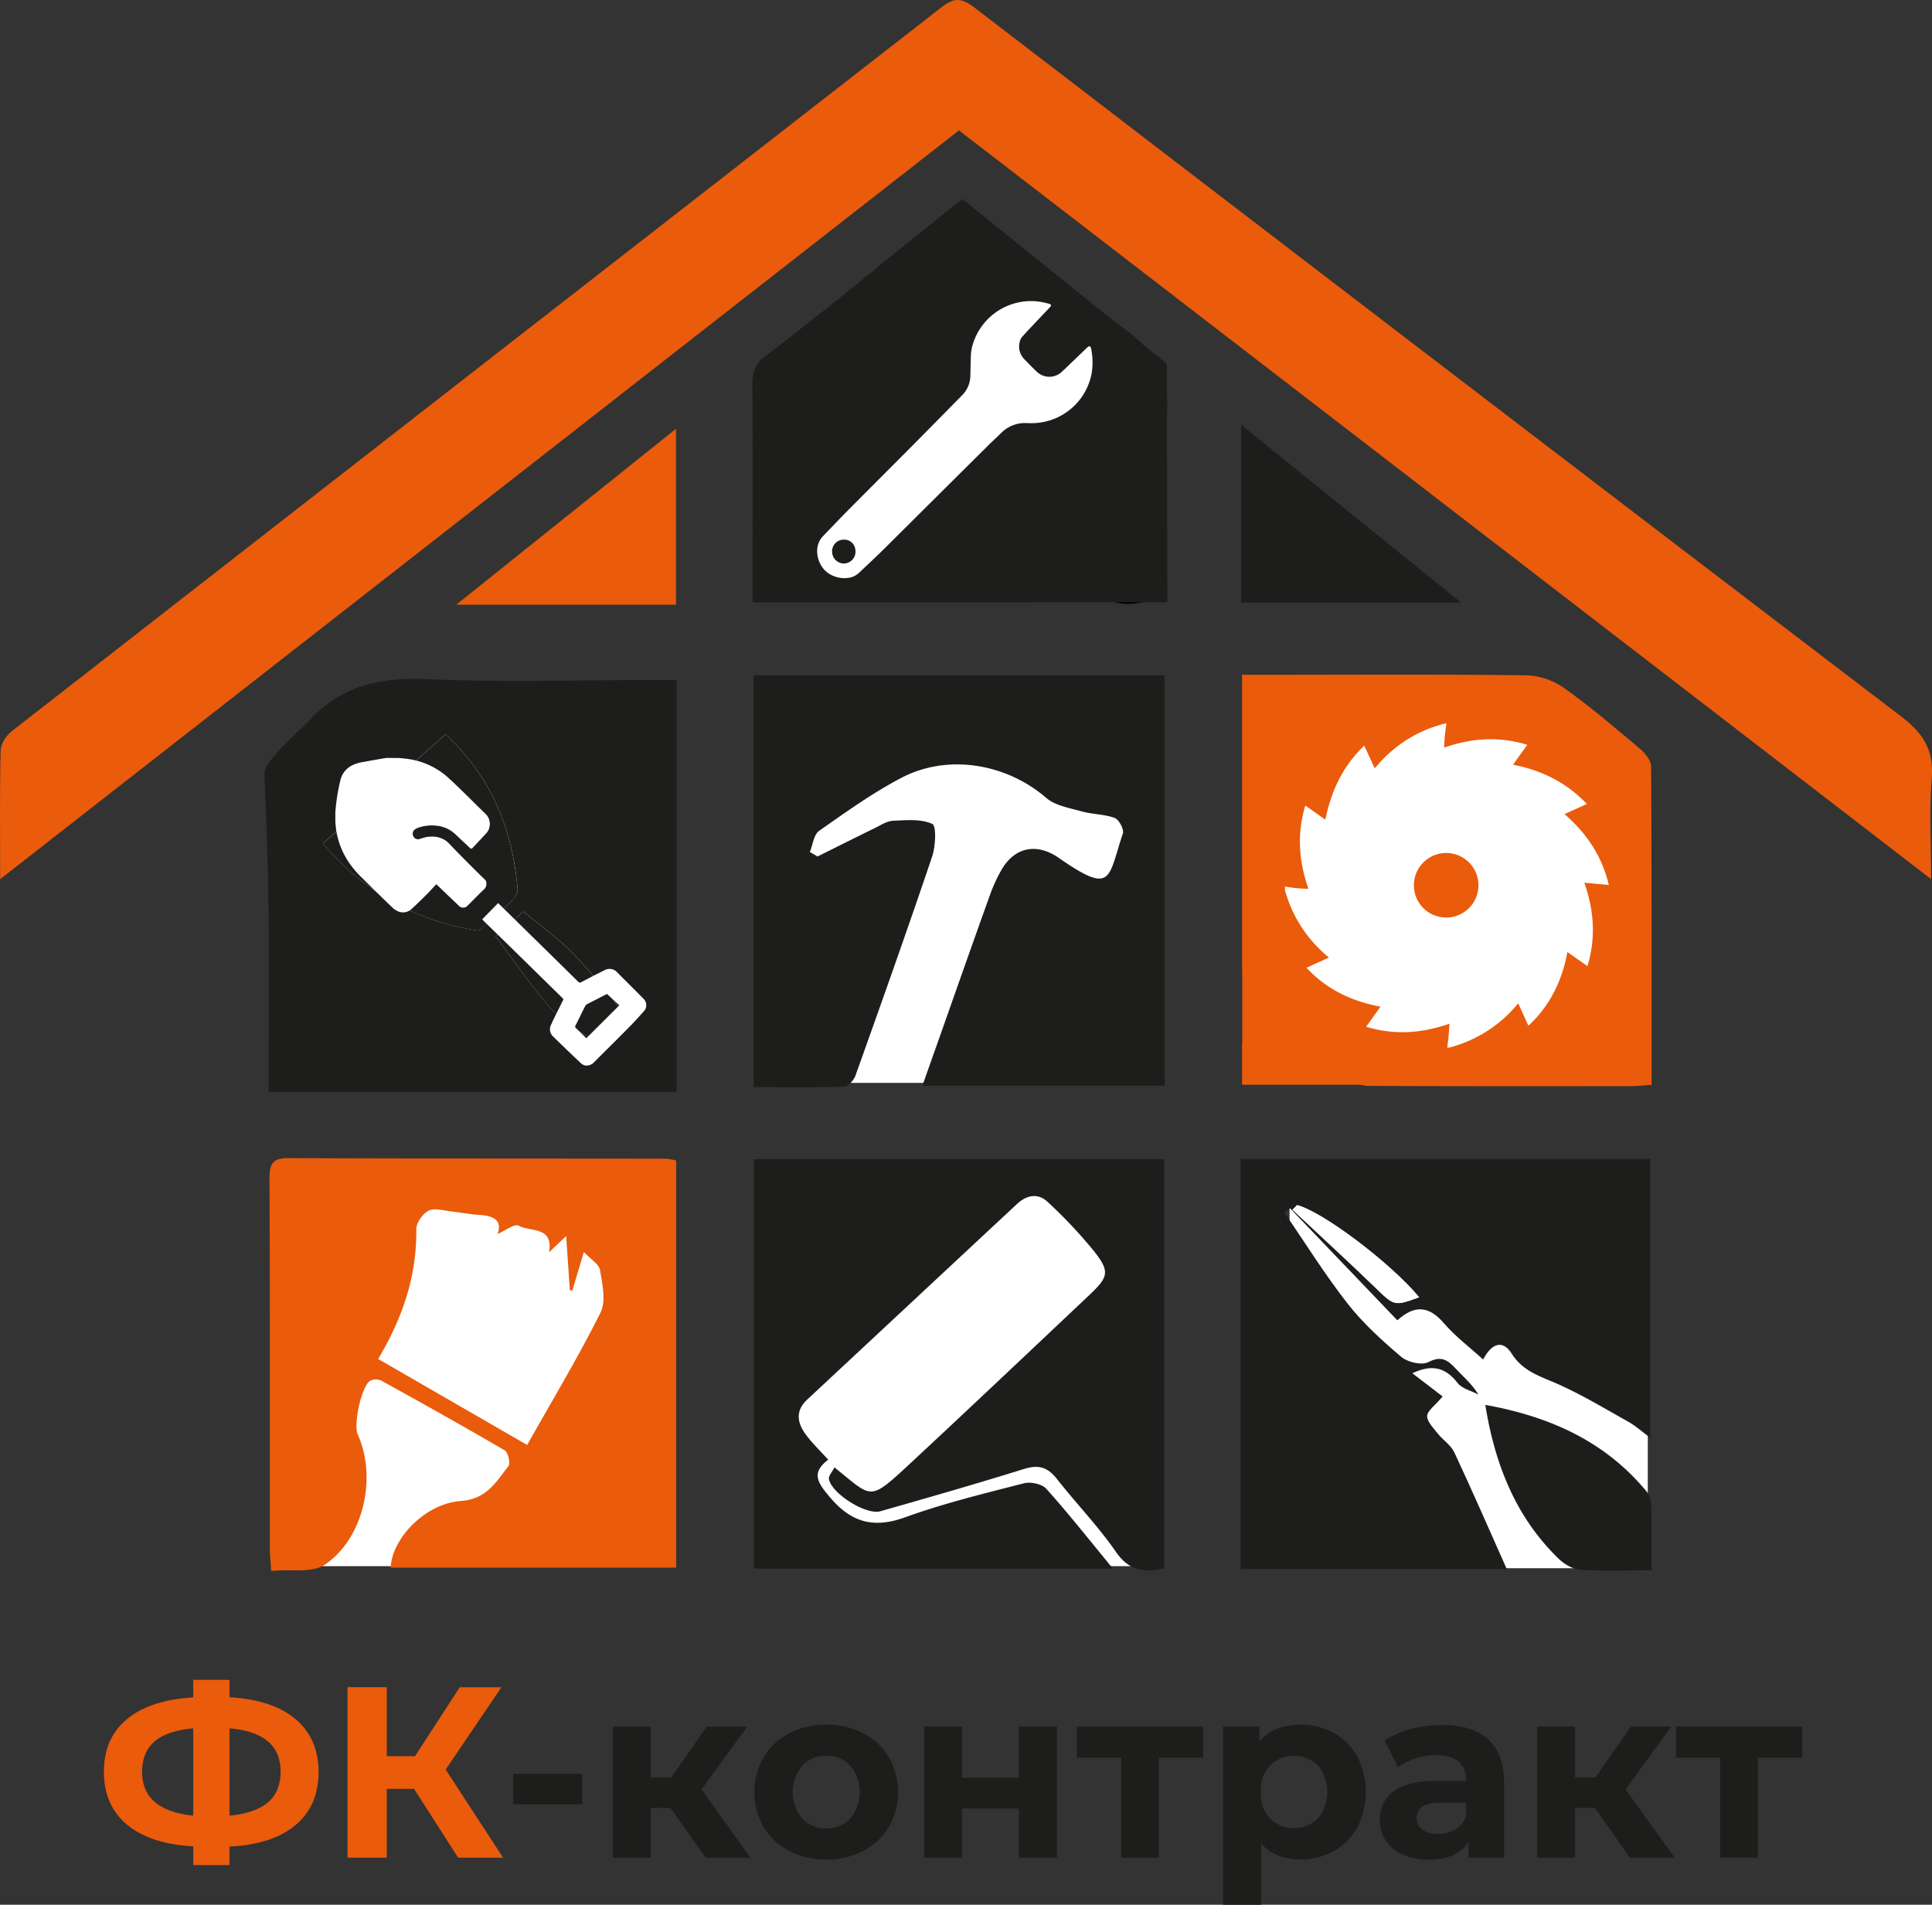
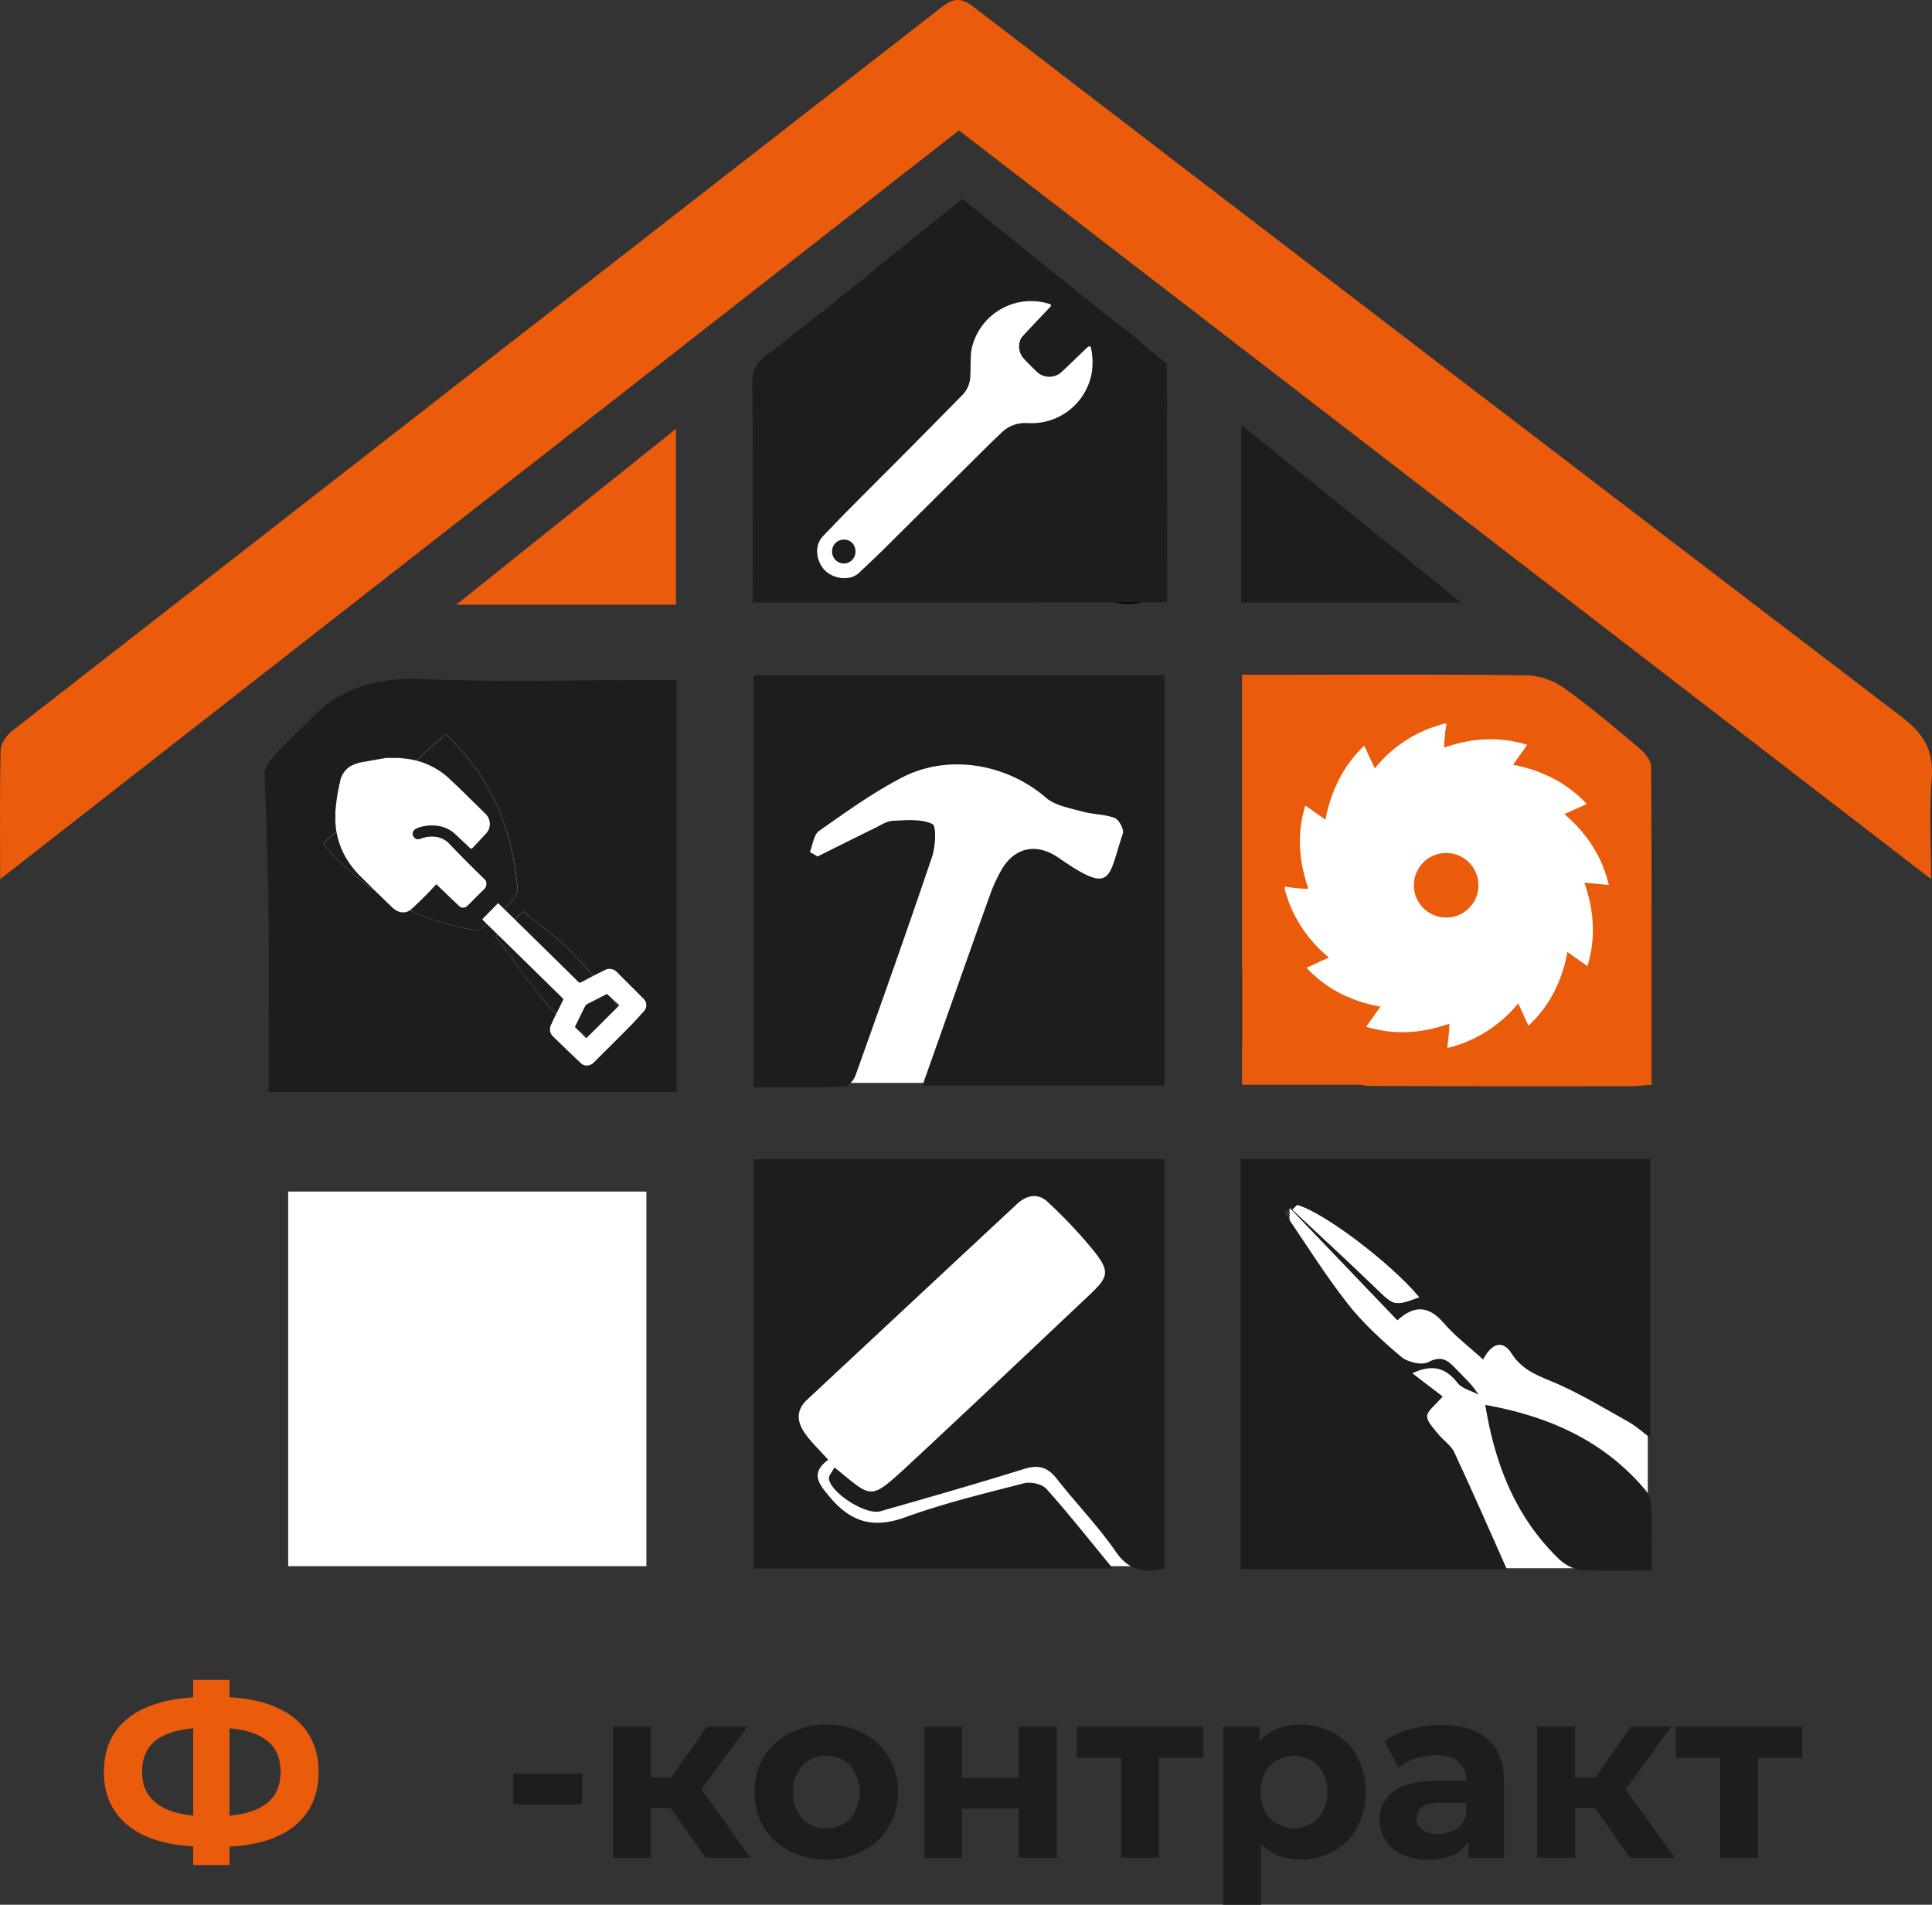
<svg xmlns="http://www.w3.org/2000/svg" id="Слой_1" data-name="Слой 1" viewBox="0 0 666.14 656.73">
  <rect x="0" y="0" width="666.14" height="656.73" fill="#333333" stroke="none" />
  <defs>
    <style>      .cls-1 {        fill: #fff;      }      .cls-2 {        fill: #1d1d1b;      }      .cls-3 {        fill: #ea5b0c;      }    </style>
  </defs>
  <title>фк</title>
  <rect class="cls-1" x="109.64" y="253.16" width="118.17" height="118.17" />
  <rect class="cls-1" x="271.7" y="255.19" width="118.17" height="118.17" />
  <rect class="cls-1" x="99.36" y="410.83" width="123.51" height="129.16" />
  <rect class="cls-1" x="274.7" y="410.83" width="123.51" height="129.16" />
  <rect class="cls-1" x="444.63" y="411.54" width="123.51" height="129.16" />
  <path class="cls-2" d="M1074.11-36.71" transform="translate(-81.02 -51.5)" />
  <path class="cls-3" d="M704.92,299.16" transform="translate(-81.02 -51.5)" />
  <path class="cls-3" d="M676.43,370.52" transform="translate(-81.02 -51.5)" />
  <path class="cls-3" d="M81.07,354.63c0-16.34-.18-30.39.17-44.41.06-2.27,1.94-5.15,3.85-6.63Q245.29,178.76,405.58,54.05c4.22-3.29,6.85-3.44,11.12-.17Q576.45,176.46,736.57,298.56c7.89,6,11.3,11.83,10.48,21.61-.9,10.69-.2,21.52-.2,34.44L411.66,96.46Z" transform="translate(-81.02 -51.5)" />
  <path class="cls-2" d="M314.3,286v142H173.65v-7.69c0-18.43.18-36.86-.05-55.28-.2-15.6-.71-31.2-1.41-46.78-.2-4.43,12.45-15.08,15.54-18.42,11.21-12.16,24.88-14.89,41-14.16,25.75,1.15,51.58.3,77.38.29Zm-79.66,18.65-42.27,37.65c14.64,17.22,32.69,27,53.74,30.08,4-3.59,7.66-6.67,11.07-10,1.12-1.1,2.43-2.89,2.32-4.25C257.76,337.54,250.5,319.43,234.64,304.66Zm17.27,69.7c6.35,8.44,11.76,16.39,18,23.64a45.88,45.88,0,0,0,12.74,10.24c2.27,1.24,6.64.47,9.11-1,3.38-2,4.61-6,1.79-9.56a218.79,218.79,0,0,0-15.6-18.09c-4.78-4.8-10.4-8.77-16.5-13.81Z" transform="translate(-81.02 -51.5)" />
  <path class="cls-2" d="M362.91,346.8c6.55-3.26,13.08-6.54,19.65-9.75,2.07-1,4.2-2.46,6.36-2.56,4.58-.21,9.68-.7,13.57,1.1,1.45.67,1.11,7.71-.09,11.28-8.53,25.26-17.46,50.38-26.43,75.5-.56,1.57-2.5,3.74-3.85,3.79-10.29.31-20.6.17-31.25.17v-142H482.58V425.81H399.06c2.21-6.26,4.32-12.2,6.42-18.15,5.59-15.82,11.15-31.66,16.82-47.45a54.63,54.63,0,0,1,4-8.75c4.55-7.95,12.22-9.43,19.79-4.16,18.71,13,16.87,7,22.08-8.4.48-1.4-1.32-4.81-2.79-5.37-3.54-1.33-7.6-1.22-11.29-2.25-4.25-1.18-9.21-2-12.33-4.67-13.57-11.75-33.77-15.38-49.92-6.94-9.94,5.2-19.18,11.83-28.39,18.3-1.86,1.3-2.17,4.8-3.2,7.28Z" transform="translate(-81.02 -51.5)" />
  <path class="cls-2" d="M368.73,557.44c13.36,10.69,11.71,12,26.47-1.68,20.58-19.14,41-38.48,61.42-57.75,6.63-6.25,7.14-8.1,1.62-15.11a165.27,165.27,0,0,0-16-17c-3.34-3.18-7.29-2.33-10.56.71Q395.52,500.31,359.4,534c-4.32,4-3.47,8.22-.42,12.28,2.2,2.93,4.88,5.49,7.61,8.51-6.19,4.64-3.41,8.18.55,12.89,7.27,8.65,14.95,10.91,25.86,7,13.37-4.85,27.29-8.22,41.09-11.77,2.32-.6,6.22.25,7.72,1.93,7.64,8.52,14.73,17.53,22.94,27.5H341V451.16h141.4V592.31c-6.83,1.53-12.08.82-16.6-5.73-6.13-8.87-13.73-16.71-20.41-25.22-3.14-4-6.3-4.94-11.24-3.4-16.45,5.13-33,9.87-49.6,14.6-4.94,1.41-17-6.24-17.72-11.18C366.68,560.32,367.91,559.06,368.73,557.44Z" transform="translate(-81.02 -51.5)" />
  <path class="cls-2" d="M508.76,592.49V451.08H650v96.14c-2.75-2.05-4.88-4-7.34-5.4-8-4.49-15.88-9.24-24.22-13-6.09-2.71-12.25-4.33-16.24-10.66-3-4.77-6.84-3.64-9.8,2.08-4.58-4.17-9.59-7.93-13.58-12.57-5.22-6.07-10.21-6.22-16-.94l-37-38.64-1.94,1.48c7.19,10.5,13.93,21.36,21.76,31.36,5.32,6.81,11.88,12.76,18.5,18.38,2.19,1.86,7.07,3,9.33,1.84,4.48-2.34,6.68-.75,9.42,2.18s5.58,5.28,7.9,9c-2.45-1.3-5.65-2-7.2-4-4.09-5.26-8.72-6.62-15.6-3.35l10.44,8c-2.64,3.16-5.28,4.92-5.34,6.77s2.16,4.14,3.65,6c1.81,2.29,4.56,4,5.75,6.57,6.25,13.38,12.15,26.93,18.07,40.2ZM528.28,467l-1.62,1.59c9.45,8.87,19,17.61,28.33,26.63,6.77,6.57,6.62,6.73,15.34,3.55C560.5,487,537.32,469.45,528.28,467Z" transform="translate(-81.02 -51.5)" />
-   <path class="cls-3" d="M314.15,451.62V592H215.71c.49-10.15,11.92-22.12,24.31-23,8.74-.62,12.07-6.56,16.3-12,.75-1-.11-4.75-1.27-5.43-14.08-8.25-28.34-16.2-42.63-24.09a4.46,4.46,0,0,0-3.78.1c-2.94,1.76-5.84,15-4.28,18.47,6.65,14.72,2.19,35.64-11.24,44.88-4.38,3-11.83,1.56-18.59,2.21-.21-3.26-.47-5.46-.47-7.67,0-42.59.06-85.18-.12-127.76,0-5,1.19-6.93,6.48-6.91,43.42.18,86.84.14,130.26.19A24.82,24.82,0,0,1,314.15,451.62ZM211.41,520.05l51.37,29.65c8.77-15.57,17.61-30.27,25.26-45.56,2-3.94.68-9.85-.12-14.68-.35-2.11-3.26-3.79-5.58-6.29-1.59,5.3-2.8,9.31-4,13.33l-.83-.2c-.39-5.6-.77-11.2-1.28-18.62l-5.89,5.56c1.5-9.14-6.53-6.88-10.43-9.13-1.47-.85-5,1.88-7.35,2.87,1.72-4.59-1.2-6.32-6.22-6.59-3.2-.18-6.37-.86-9.57-1.19-2.68-.28-5.83-1.33-7.92-.3s-4.31,4.22-4.29,6.44C224.76,491.45,219.79,506,211.41,520.05Z" transform="translate(-81.02 -51.5)" />
  <path class="cls-3" d="M509.34,386V284.15h7.95c30.16,0,60.33-.2,90.48.19A24.34,24.34,0,0,1,620.7,289c9,6.43,17.39,13.62,25.84,20.73,1.75,1.48,3.76,4,3.77,6,.23,36.36.17,72.72.17,109.8-2.81.19-5,.47-7.21.47-30.16,0-60.32.06-90.48-.1-2.45,0-4.89-1.4-7.33-2.15,1.26-2.27,2.11-4.93,3.85-6.74q37.53-39.08,75.29-77.9a55.92,55.92,0,0,1,6.49-5.11c3.66-2.78,6.35-5.58,1.79-10-5.31-5.1-10.25-10.59-15.65-15.59a23.09,23.09,0,0,0-31.33.06c-5.94,5.43-11.47,11.31-17.12,17C549,345.59,529.29,365.69,509.34,386Z" transform="translate(-81.02 -51.5)" />
  <path class="cls-2" d="M437.53,259.16h-97V246.05c0-20.7.13-41.4-.11-62.1,0-4.37,1.19-7.27,4.7-9.84,6.45-4.72,12.61-9.84,19.2-15l5.85,6.26-1.38.3c.26,3.12-.66,7.15,1,9.2,19.95,25.49,40.26,50.7,60.51,76C432.24,253.29,434.44,255.63,437.53,259.16Z" transform="translate(-81.02 -51.5)" />
  <path class="cls-2" d="M388.86,149.43c-1.51-1.7-3-3.39-5.27-5.88l29.25-23.41c18.71,15.13,36.56,30.76,55.7,44.59,11.28,8.16,16.17,17,14.69,30.92-1.26,11.82-.26,23.89-.26,37.21-2.35-1.62-4.05-2.48-5.37-3.75-10.11-9.74-20.24-19.45-30.17-29.36-16.62-16.58-33-33.37-49.74-49.82-1.63-1.6-4.95-1.46-7.48-2.13Z" transform="translate(-81.02 -51.5)" />
  <path class="cls-3" d="M538.22,419c-5.19-4.09-11-8.2-16.17-13.06-1.46-1.38-2.1-6-1-7.39C530.34,387.12,540,376,549.79,365c3.22-3.6,10.25-4.63,7-12.1-.3-.7,1.66-2.54,2.75-3.68,8.89-9.34,17.71-18.74,26.75-27.93,12.24-12.45,22.53-11.4,33.07,2.8,2.74,3.69,2.53,6-.68,9.34q-35,36.26-69.7,72.84C545.25,410.21,542,414.56,538.22,419Z" transform="translate(-81.02 -51.5)" />
  <path class="cls-2" d="M584.79,259.27H509V198Z" transform="translate(-81.02 -51.5)" />
  <path class="cls-3" d="M314.09,199.35V260H238.32Z" transform="translate(-81.02 -51.5)" />
  <path class="cls-2" d="M650.45,592.91c-8.91,0-16.73.32-24.5-.18-2.62-.17-5.6-1.93-7.57-3.85-14.73-14.32-21.9-32.35-25.24-53,22.19,4,41.34,12.53,55.73,30a8.72,8.72,0,0,1,1.51,5.05C650.54,578.09,650.45,585.34,650.45,592.91Z" transform="translate(-81.02 -51.5)" />
  <path d="M435.88,228.27,423.4,214.93l9.37,8.4c3.39-8.66,1.63-12.78-8.08-18.4-.37,3.66-.7,6.95-1,10.25l-10.11-12.25,6.13,7.93c4.58-10.45,4.24-11.35-6.25-19.87-2.44,4.19-3.57,8.21.34,12.16q-4.95-5.67-9.91-11.33l3.89,3.65c4.51-8.45,3.26-11.69-6.62-18.16-5.34,6.16-.39,10.29,3,14.75l-11-11.31a6.2,6.2,0,0,0,4.25-9.4c-1.43-2.2-2.88-4.39-4.31-6.59,6.87.46,10.21,5.94,14.19,10.3,7,7.65,13.81,15.5,20.55,23.38,6.61,7.72,12.9,15.7,19.59,23.35,5.58,6.38,11.53,12.43,17.78,19.13L453.54,251,444,237.88c5.43-7.19,4.57-10.06-6.49-19.52C436.91,222,436.39,225.15,435.88,228.27Zm22.7,13-7.82-8.79c-2.32,5.42-4.68,10,2.08,13.55Z" transform="translate(-81.02 -51.5)" />
  <path d="M458.31,254.35l9.6-8.21,10.52,11.91C469.94,261.13,463,260,458.31,254.35Z" transform="translate(-81.02 -51.5)" />
  <path class="cls-1" d="M393,164.76c1.43,2.2,2.88,4.39,4.31,6.59a6.2,6.2,0,0,1-4.25,9.4l-6.74-7.82c1.51-3.38-2.6-10.68,6.24-8.94C392.74,164.24,392.89,164.5,393,164.76Z" transform="translate(-81.02 -51.5)" />
-   <path class="cls-1" d="M435.88,228.27c.51-3.12,1-6.24,1.63-9.91,11.06,9.46,11.92,12.33,6.49,19.52Z" transform="translate(-81.02 -51.5)" />
  <path class="cls-1" d="M404.09,192.06c-3.35-4.46-8.3-8.59-3-14.75,9.88,6.47,11.13,9.71,6.62,18.16l-3.89-3.65Z" transform="translate(-81.02 -51.5)" />
  <path class="cls-1" d="M413.77,203.15c-3.91-4-2.78-8-.34-12.16,10.49,8.52,10.83,9.42,6.25,19.87l-6.13-7.93Z" transform="translate(-81.02 -51.5)" />
  <path class="cls-3" d="M509.32,411.31l15,13.95h-15Z" transform="translate(-81.02 -51.5)" />
  <path d="M392.59,164c-8.84-1.74-4.73,5.56-6.24,8.94-2.34-1.88-5.05-2.93-2.1-7.19,1.81-2.6.8-7.15,1.05-10.67Z" transform="translate(-81.02 -51.5)" />
  <path class="cls-2" d="M234.64,304.66c15.86,14.77,23.12,32.88,24.86,53.5.11,1.36-1.2,3.15-2.32,4.25-3.41,3.31-7.05,6.39-11.07,10-21.05-3.1-39.1-12.86-53.74-30.08Z" transform="translate(-81.02 -51.5)" />
  <path class="cls-2" d="M251.91,374.36l9.53-8.58c6.1,5,11.72,9,16.5,13.81a218.79,218.79,0,0,1,15.6,18.09c2.82,3.53,1.59,7.56-1.79,9.56-2.47,1.47-6.84,2.24-9.11,1A45.88,45.88,0,0,1,269.9,398C263.67,390.75,258.26,382.8,251.91,374.36Z" transform="translate(-81.02 -51.5)" />
  <path class="cls-1" d="M528.28,467c9,2.41,32.22,19.92,42.05,31.77-8.72,3.18-8.57,3-15.34-3.55-9.31-9-18.88-17.76-28.33-26.63Z" transform="translate(-81.02 -51.5)" />
  <path class="cls-1" d="M423.66,215.18c.33-3.3.66-6.59,1-10.25,9.71,5.62,11.47,9.74,8.08,18.4l-9.37-8.4Z" transform="translate(-81.02 -51.5)" />
  <path class="cls-1" d="M458.58,241.32l-5.74,4.76c-6.76-3.52-4.4-8.13-2.08-13.55Z" transform="translate(-81.02 -51.5)" />
  <path class="cls-2" d="M483.32,176.93l-70.48-56.79-70.69,56.93q-.82,41.06-1.64,82.09h143Q483.4,218,483.32,176.93Z" transform="translate(-81.02 -51.5)" />
  <path class="cls-1" d="M435.14,197.38a11.42,11.42,0,0,0-8.58,3.08c-1.81,1.76-3.67,3.47-5.45,5.25Q403.7,223,386.32,240.28c-2.78,2.76-5.63,5.44-8.49,8.12a7.56,7.56,0,0,1-3.25,2.13,9.88,9.88,0,0,1-7.48-1.09c-4.2-2.37-6.16-9.4-2.12-13.27.13-.12.24-.27.36-.4,2.91-3,5.79-6.05,8.74-9,6.74-6.8,13.52-13.55,20.26-20.34q9.29-9.36,18.51-18.75a9.62,9.62,0,0,0,2.73-6.45c.1-2.13.07-4.27.17-6.41a16.69,16.69,0,0,1,.39-3.54,21,21,0,0,1,22.69-15.84,22.8,22.8,0,0,1,3.89.81c.83.23.88.56.31,1.17-1.52,1.63-3.07,3.24-4.6,4.86-1.68,1.79-3.38,3.55-5,5.39a4,4,0,0,0-.86,1.87,6.17,6.17,0,0,0,1.36,5.51q2.28,2.43,4.7,4.73a6.24,6.24,0,0,0,8.52-.11c.43-.44.9-.82,1.34-1.25l7.1-6.84c1.21-1.16,1.51-.79,1.74.61a23.68,23.68,0,0,1,.09,8,21.07,21.07,0,0,1-21.53,17.2ZM371.9,245.79a4.07,4.07,0,0,0,4.09-4c0-2.66-1.71-4.22-3.95-4.23a4,4,0,0,0-4.12,4.1A4.11,4.11,0,0,0,371.9,245.79Z" transform="translate(-81.02 -51.5)" />
  <path class="cls-3" d="M650.48,425.49H509.34V284.15L634.63,300.5Q642.55,363,650.48,425.49Z" transform="translate(-81.02 -51.5)" />
  <path class="cls-3" d="M699.68,432" transform="translate(-81.02 -51.5)" />
  <path class="cls-1" d="M218.57,312.84c1.22.14,2.45.21,3.66.42a26,26,0,0,1,13.54,6.56c4.27,3.94,8.34,8.09,12.5,12.14a4.86,4.86,0,0,1,1.34,5.33,4.67,4.67,0,0,1-1,1.58c-1.51,1.67-3.08,3.29-4.61,4.95-.36.39-.64.36-1,0-1.62-1.54-3.27-3.06-4.89-4.6a10.85,10.85,0,0,0-6.36-3,14.33,14.33,0,0,0-6.44.63,6,6,0,0,0-1,.47,1.84,1.84,0,0,0-.83,2.38,1.79,1.79,0,0,0,2.28,1.06,20.43,20.43,0,0,1,2.28-.66c3-.44,5.68,0,7.87,2.3s4.15,4.29,6.26,6.41,4,4,6.08,6a1.55,1.55,0,0,1,.45,1.05,2.67,2.67,0,0,1-1,2.47c-1.82,1.71-3.54,3.55-5.34,5.3a2.08,2.08,0,0,1-3.29,0c-2.43-2.28-4.83-4.6-7.24-6.91l-.39-.35c-1.07,1.15-2.11,2.32-3.21,3.43-1.71,1.7-3.43,3.39-5.19,5a4.31,4.31,0,0,1-4.57,1,6.92,6.92,0,0,1-2.37-1.59c-3.41-3.27-6.78-6.59-10.14-9.92a33.37,33.37,0,0,1-4.75-5.59,27.26,27.26,0,0,1-4.3-11.17c-.11-.84-.18-1.68-.26-2.52l0-3.83c0-.11.05-.22.06-.33a63.71,63.71,0,0,1,1.58-9.91,7.77,7.77,0,0,1,3.71-5.34,13.85,13.85,0,0,1,4.49-1.42c2.57-.49,5.15-.91,7.72-1.36Z" transform="translate(-81.02 -51.5)" />
  <path class="cls-1" d="M247.31,368.44l5.45-5.56.49.46q13.58,13.31,27.12,26.63a.76.76,0,0,0,1.07.16c2.66-1.39,5.32-2.79,8-4.1a3.51,3.51,0,0,1,4.34.68c3.06,3.09,6.16,6.12,9.2,9.22a3.06,3.06,0,0,1,0,4.29c-1.68,1.86-3.35,3.73-5.12,5.51-3.9,3.95-7.85,7.86-11.79,11.77a3.74,3.74,0,0,1-2.18,1.33,2.84,2.84,0,0,1-2.43-.62q-5-4.69-9.85-9.45a3.39,3.39,0,0,1-.51-4.08c1-2.3,2.2-4.54,3.3-6.81.23-.47.44-.95.7-1.39a.58.58,0,0,0-.12-.84q-11.19-11-22.37-21.93l-5-4.86Zm43,25.76c-2.22,1.14-4.56,2.32-6.88,3.53a1.65,1.65,0,0,0-.65.66c-1.14,2.28-2.25,4.57-3.39,6.84-.16.32-.06.47.16.68l3.47,3.4a3.31,3.31,0,0,0,.3.25l-.09-.15,11.34-11.3Z" transform="translate(-81.02 -51.5)" />
  <path class="cls-1" d="M578.92,301h.84a57.49,57.49,0,0,0-.82,8.29c9.52-3.39,19-3.94,28.68-1l-4.92,6.87c10,1.94,18.53,6.23,25.45,13.54l-7.71,3.49c7.7,6.66,13,14.62,15.28,24.43l-8.43-.78c3.38,9.63,4,19.14,1.07,28.77l-6.93-4.89a47.61,47.61,0,0,1-4.68,14A41.57,41.57,0,0,1,608,405.16c-1.17-2.57-2.3-5.07-3.49-7.7l-.74.83a45.23,45.23,0,0,1-18.93,13.12c-1.31.46-2.63.86-4,1.28H580c.17-1.31.35-2.61.48-3.93s.2-2.8.3-4.31c-9.56,3.35-19.08,4-28.71,1.05l4.92-6.91c-10-1.89-18.63-6-25.48-13.43l7.7-3.5-.66-.58a45.6,45.6,0,0,1-12.86-17.79c-.62-1.54-1.08-3.14-1.62-4.72v-1.39a49.27,49.27,0,0,0,8.09.76c-3.36-9.54-4-19.06-1.08-28.71L538,334.1c2-10,6.12-18.58,13.4-25.5l3.61,7.82.87-1a45,45,0,0,1,17.29-12.5C575,302.16,577,301.61,578.92,301Zm.69,66.86a11.13,11.13,0,1,0-11.09-11.15A11.08,11.08,0,0,0,579.61,367.83Z" transform="translate(-81.02 -51.5)" />
  <g>
    <path class="cls-3" d="M182.93,680.75q-7.92,6.68-22.78,7.43v6.37H147.64v-6.46q-14.94-.84-22.87-7.51t-7.93-18.17q0-11.58,7.93-18.17t22.87-7.51v-6.05h12.51v6q14.85.84,22.78,7.56t7.93,18.21Q190.86,674.08,182.93,680.75Zm-35.29-3.23V647.39q-9,.84-13.3,4.49T130,662.41Q130,675.67,147.64,677.52Zm25.77-4.58q4.36-3.74,4.36-10.61,0-13.44-17.62-14.94v30.13Q169,676.68,173.41,672.94Z" transform="translate(-81.02 -51.5)" />
-     <path class="cls-3" d="M223.77,668.28h-9.4V692H200.85V633.2h13.52V657h9.73l15.44-23.75H253.9l-19.22,28.37L254.48,692H239Z" transform="translate(-81.02 -51.5)" />
    <path class="cls-2" d="M258,663.08h23.75v10.49H258Z" transform="translate(-81.02 -51.5)" />
    <path class="cls-2" d="M312.23,674.83h-6.8V692H292.34V646.8h13.09v17.54h7.05l12.25-17.54h13.94l-15.78,21.65L339.76,692H324.31Z" transform="translate(-81.02 -51.5)" />
-     <path class="cls-2" d="M353.14,689.64a22.18,22.18,0,0,1-8.85-8.26,24.18,24.18,0,0,1,0-24,22.18,22.18,0,0,1,8.85-8.26,27.06,27.06,0,0,1,12.8-3,26.79,26.79,0,0,1,12.76,3,22.14,22.14,0,0,1,8.81,8.26,24.18,24.18,0,0,1,0,24,22.14,22.14,0,0,1-8.81,8.26,26.79,26.79,0,0,1-12.76,3A27.07,27.07,0,0,1,353.14,689.64Zm21.07-11.16a14.45,14.45,0,0,0,0-18.21,10.89,10.89,0,0,0-8.27-3.4,11,11,0,0,0-8.3,3.4,14.28,14.28,0,0,0,0,18.21,11,11,0,0,0,8.3,3.4A10.89,10.89,0,0,0,374.21,678.48Z" transform="translate(-81.02 -51.5)" />
+     <path class="cls-2" d="M353.14,689.64a22.18,22.18,0,0,1-8.85-8.26,24.18,24.18,0,0,1,0-24,22.18,22.18,0,0,1,8.85-8.26,27.06,27.06,0,0,1,12.8-3,26.79,26.79,0,0,1,12.76,3,22.14,22.14,0,0,1,8.81,8.26,24.18,24.18,0,0,1,0,24,22.14,22.14,0,0,1-8.81,8.26,26.79,26.79,0,0,1-12.76,3A27.07,27.07,0,0,1,353.14,689.64m21.07-11.16a14.45,14.45,0,0,0,0-18.21,10.89,10.89,0,0,0-8.27-3.4,11,11,0,0,0-8.3,3.4,14.28,14.28,0,0,0,0,18.21,11,11,0,0,0,8.3,3.4A10.89,10.89,0,0,0,374.21,678.48Z" transform="translate(-81.02 -51.5)" />
    <path class="cls-2" d="M399.68,646.8h13v17.62h19.64V646.8h13.1V692h-13.1V675.08H412.69V692h-13Z" transform="translate(-81.02 -51.5)" />
    <path class="cls-2" d="M495.87,657.54H480.59V692h-13V657.54H452.31V646.8h43.56Z" transform="translate(-81.02 -51.5)" />
    <path class="cls-2" d="M540.9,649a20.85,20.85,0,0,1,8.1,8.14,26.93,26.93,0,0,1,0,24.43,20.85,20.85,0,0,1-8.1,8.14,23,23,0,0,1-11.46,2.9q-8.64,0-13.6-5.46v21.07H502.75V646.8h12.51V652q4.86-5.87,14.18-5.87A23,23,0,0,1,540.9,649Zm-5.46,29.46a14.45,14.45,0,0,0,0-18.21,11.75,11.75,0,0,0-16.53,0q-3.24,3.4-3.23,9.11t3.23,9.1a11.75,11.75,0,0,0,16.53,0Z" transform="translate(-81.02 -51.5)" />
    <path class="cls-2" d="M594,651.12q5.63,5,5.63,15.07V692H587.35v-5.62q-3.69,6.3-13.76,6.3a21.33,21.33,0,0,1-9-1.77,13.43,13.43,0,0,1-5.83-4.87,12.69,12.69,0,0,1-2-7,11.77,11.77,0,0,1,4.74-9.9q4.74-3.62,14.65-3.61h10.4a8.37,8.37,0,0,0-2.6-6.59c-1.73-1.54-4.34-2.31-7.8-2.31a22.68,22.68,0,0,0-7.1,1.14,18.54,18.54,0,0,0-5.91,3.06l-4.7-9.15a28.4,28.4,0,0,1,8.85-4,39.71,39.71,0,0,1,10.62-1.42Q588.36,646.13,594,651.12Zm-11.16,31.14a8.49,8.49,0,0,0,3.69-4.58v-4.61h-9q-8.06,0-8.06,5.29a4.69,4.69,0,0,0,2,4,8.87,8.87,0,0,0,5.41,1.47A11.46,11.46,0,0,0,582.82,682.26Z" transform="translate(-81.02 -51.5)" />
    <path class="cls-2" d="M630.91,674.83h-6.8V692H611V646.8h13.09v17.54h7l12.26-17.54h13.93l-15.78,21.65L658.44,692H643Z" transform="translate(-81.02 -51.5)" />
    <path class="cls-2" d="M702.42,657.54H687.15V692h-13V657.54H658.86V646.8h43.56Z" transform="translate(-81.02 -51.5)" />
  </g>
</svg>